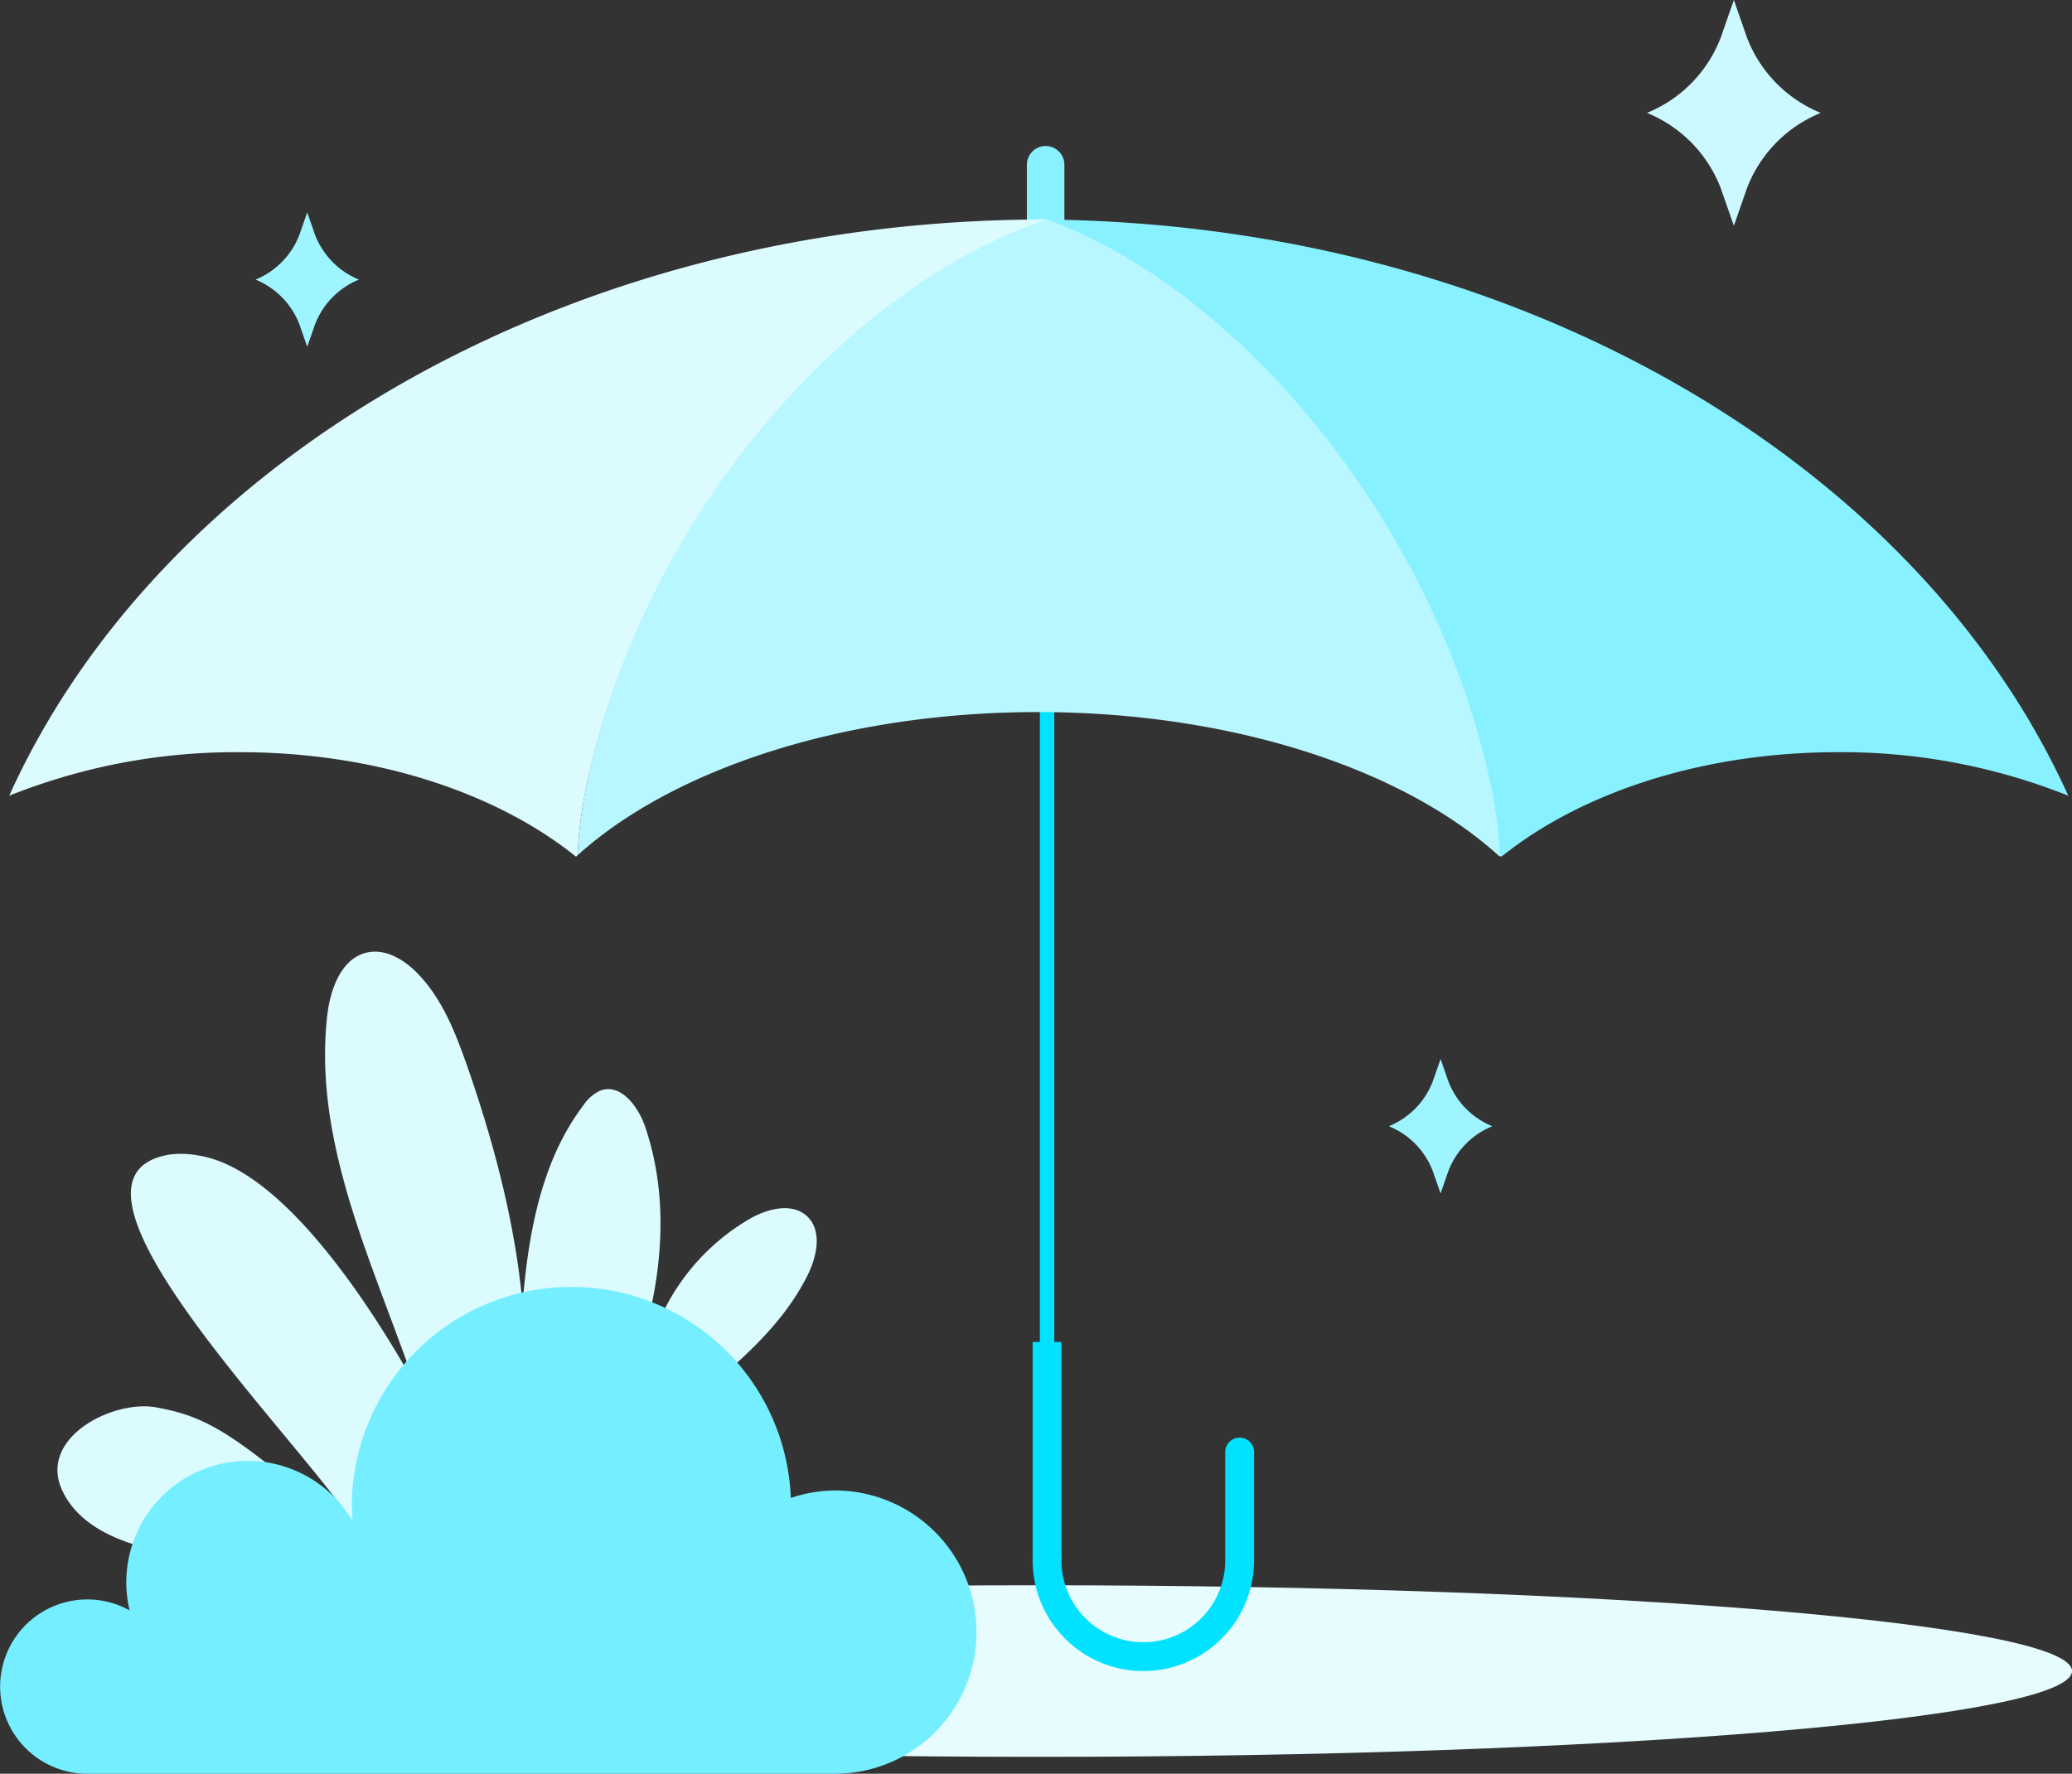
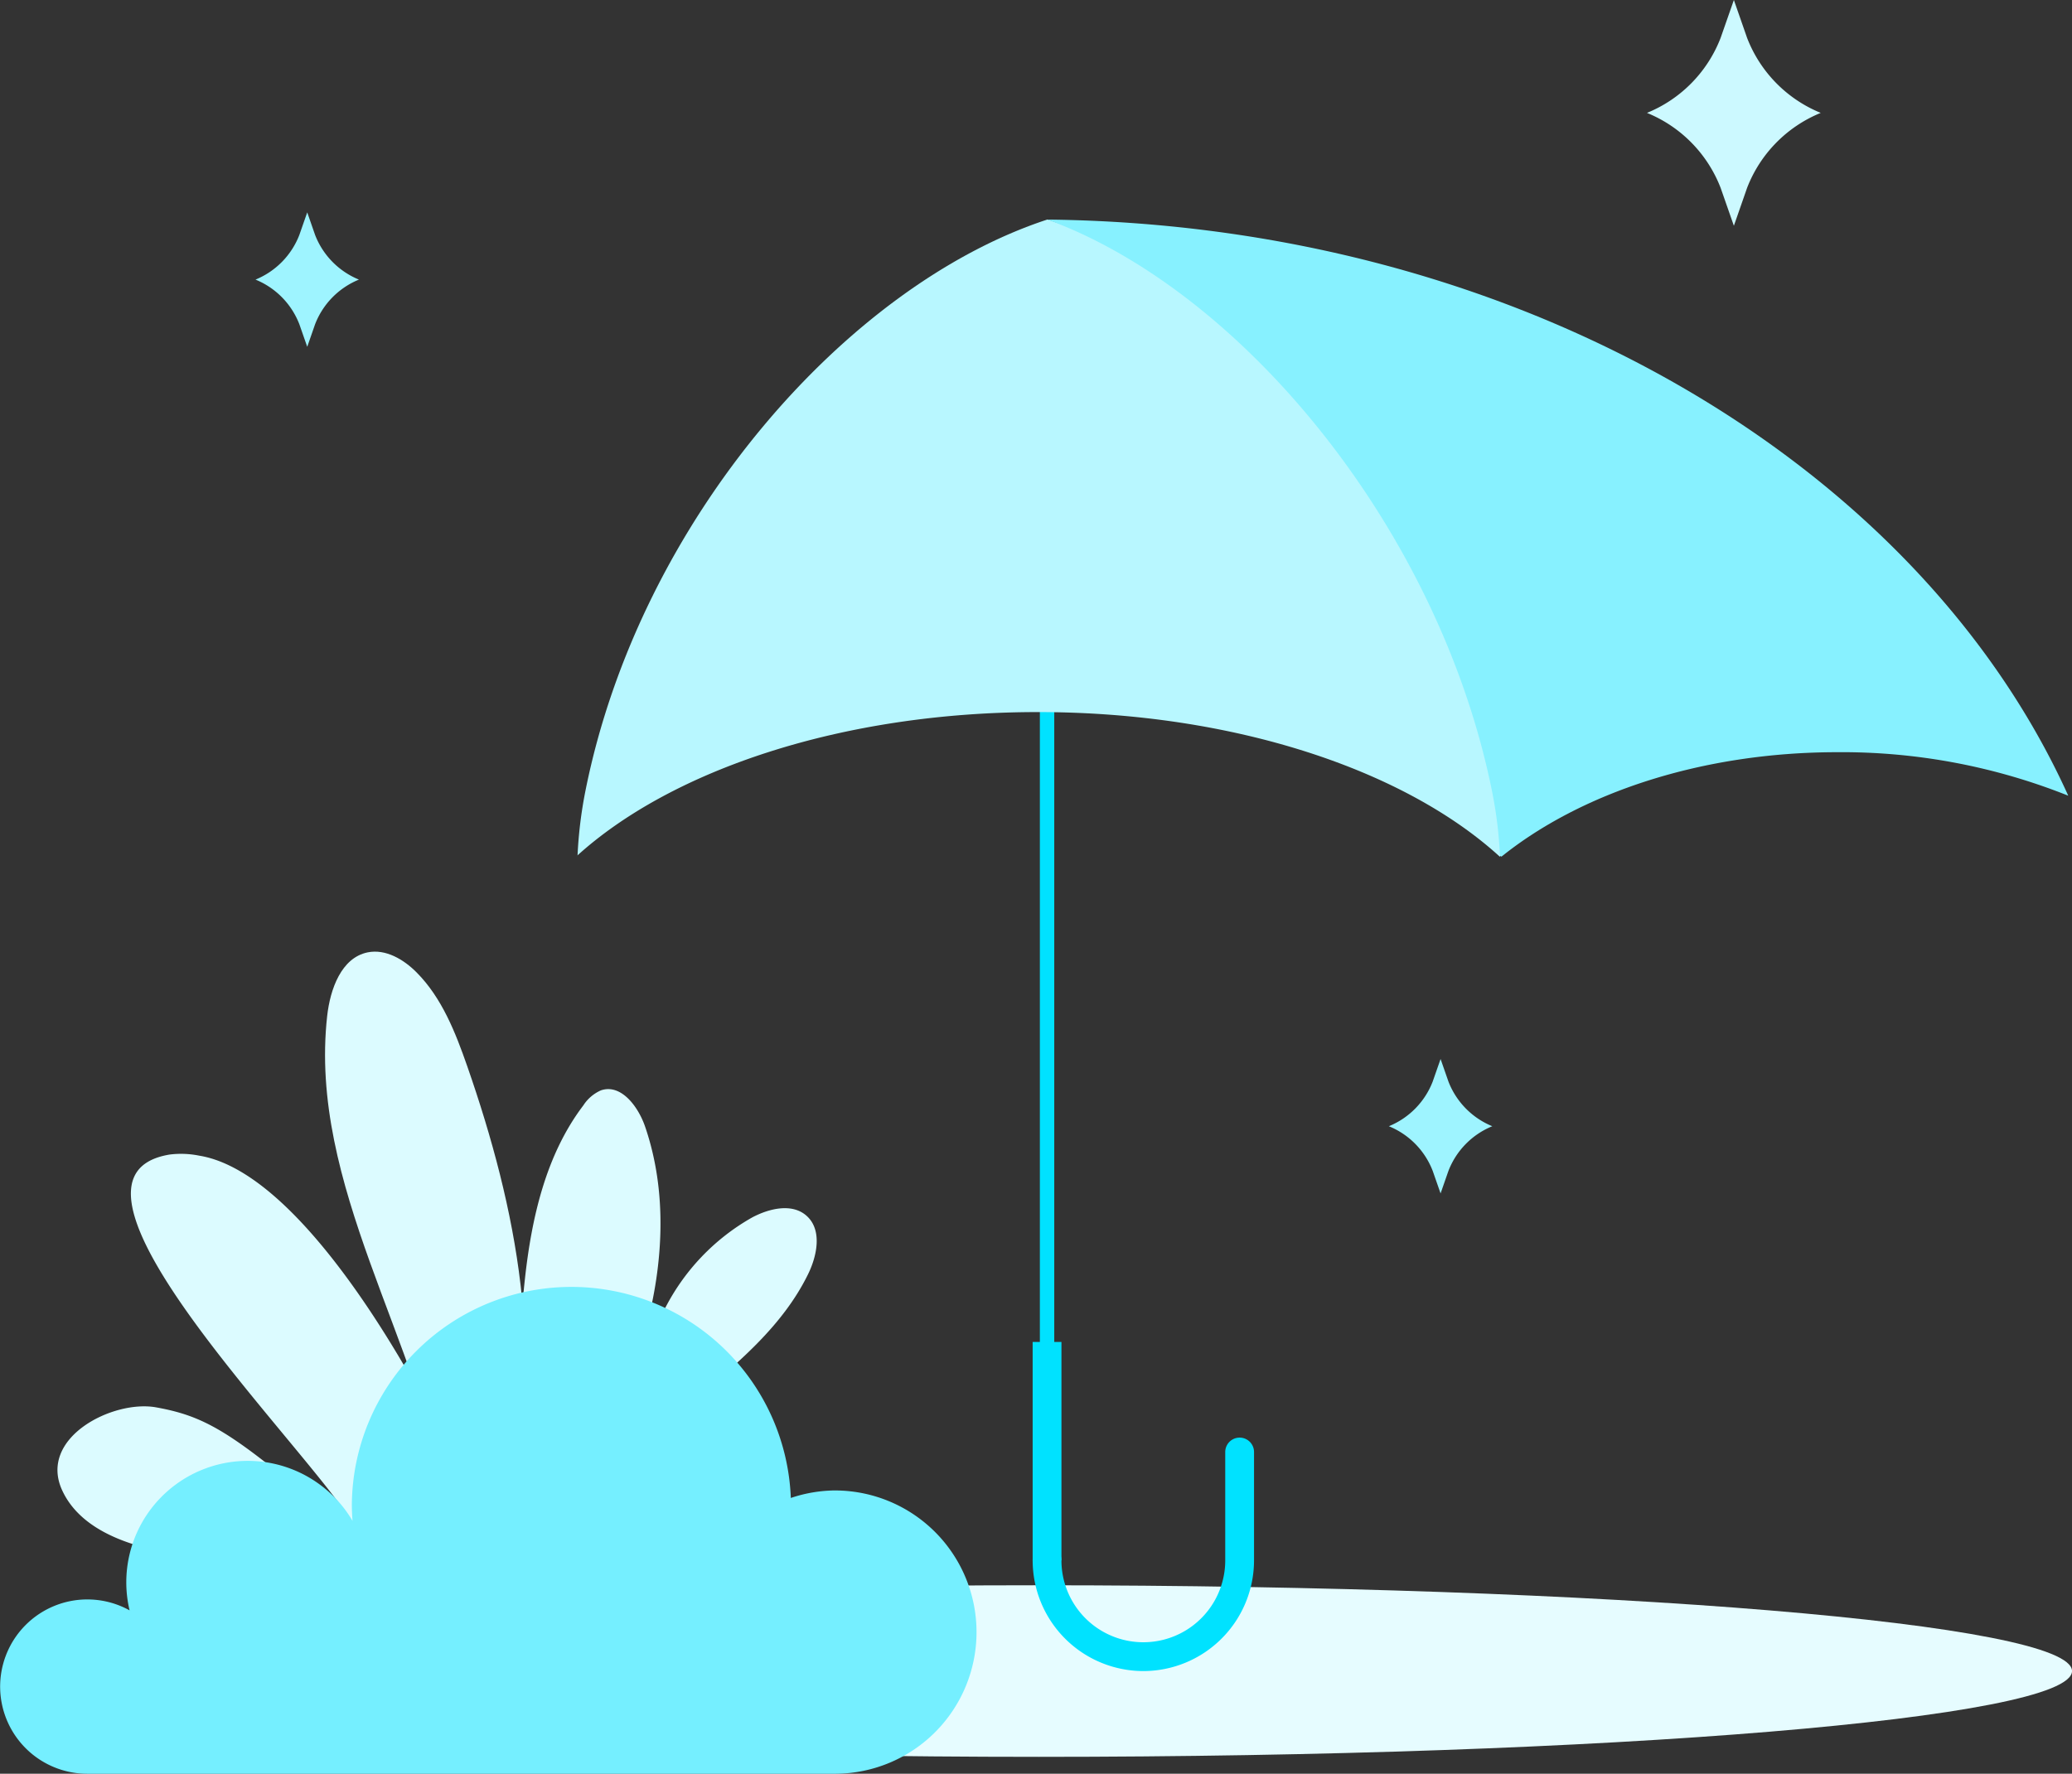
<svg xmlns="http://www.w3.org/2000/svg" width="192.508" height="164.84" viewBox="0 0 192.508 164.84">
  <rect x="0" y="0" width="192.508" height="164.84" fill="#333333" stroke="none" />
  <defs>
    <style>.a{fill:#e6fcff;}.b{fill:#dcfbff;}.c{fill:#75efff;}.d{fill:#87f1ff;}.e{fill:#00e2ff;}.f{fill:#59ecff;}.g{fill:#b8f7ff;}.h{fill:#ccf9ff;}.i{fill:#9ef4ff;}</style>
  </defs>
  <g transform="translate(-4279.261 -3382.689)">
    <path class="a" d="M4279.771,3537.984c0,4.405,42.976,7.975,96,7.975s96-3.57,96-7.975-42.982-7.971-96-7.971S4279.771,3533.582,4279.771,3537.984Z" />
    <path class="b" d="M4326.251,3522.6c3.87-13.33.994-27.7-3.574-40.81-1.1-3.154-2.358-6.364-4.711-8.733-1.2-1.208-2.871-2.2-4.544-1.862-2.452.5-3.486,3.421-3.764,5.913-1.745,15.71,8.61,30.112,11.229,45.7" />
    <path class="b" d="M4337.272,3515.911a40.955,40.955,0,0,1,3.69-11.461,20.3,20.3,0,0,1,8.2-8.629c1.583-.835,3.694-1.335,5.031-.149,1.471,1.3,1,3.706.126,5.471-4.755,9.652-16.906,13.976-21.526,23.692" />
    <path class="b" d="M4331.661,3523.786c3.018-5.63,5.929-11.378,7.591-17.541s2.018-12.834-.062-18.874c-.641-1.861-2.239-3.992-4.1-3.35a3.727,3.727,0,0,0-1.629,1.393c-3.468,4.566-4.8,10.4-5.427,16.1s-.646,11.483-1.9,17.079a4.835,4.835,0,0,1-1.01,2.324,1.8,1.8,0,0,1-2.307.36,2.433,2.433,0,0,1-.7-1.227c-.8-2.494-13.161-28.163-24.36-29.964a8.512,8.512,0,0,0-2.742-.1c-14.045,2.336,17.6,31.683,17.838,36.055-11.455-9.815-13.876-11.622-19.092-12.562-4.016-.724-11.011,2.836-8.706,7.748,1.588,3.4,5.563,4.913,9.241,5.65,4.017.8,8.148,1.055,12.094,2.175s7.816,3.275,9.822,6.849" />
    <path class="c" d="M4356.94,3521.2a13.207,13.207,0,0,0-4.205.7,20.4,20.4,0,0,0-40.784.6c0,.517.026,1.025.063,1.529a11.285,11.285,0,0,0-20.714,8.316,8.1,8.1,0,1,0-3.937,15.185h69.577a13.164,13.164,0,0,0,0-26.327Z" />
-     <path class="d" d="M4378.153,3408.176a1.742,1.742,0,0,1-1.742,1.742h0a1.742,1.742,0,0,1-1.742-1.742V3398a1.742,1.742,0,0,1,1.742-1.742h0a1.742,1.742,0,0,1,1.742,1.742Z" />
    <rect class="e" width="1.337" height="90.245" transform="translate(4375.874 3437.459)" />
    <path class="e" d="M4385.488,3537.986a10.294,10.294,0,0,0,10.284-10.282v-10.075a1.337,1.337,0,1,0-2.675,0V3527.7a7.609,7.609,0,0,1-15.218,0,1.337,1.337,0,0,0-2.675,0A10.293,10.293,0,0,0,4385.488,3537.986Z" />
    <rect class="e" width="2.675" height="20.303" transform="translate(4375.204 3507.401)" />
-     <path class="b" d="M4378.279,3403.15c-.625-.009-1.25-.064-1.876-.064-44.4,0-82.181,22.342-96.287,53.551a56.644,56.644,0,0,1,21.445-4.044c12.609,0,23.856,3.788,31.218,9.709l.138-.12a39.6,39.6,0,0,1,.737-5.964C4338.837,3430.549,4359.141,3408.387,4378.279,3403.15Z" />
    <path class="f" d="M4376.577,3403.088l-.174,0,.173,0Z" />
    <path class="g" d="M4419.5,3456.163c-5.029-25.133-24.3-46.974-42.92-53.075-18.626,6.1-37.892,27.942-42.922,53.075a40.3,40.3,0,0,0-.737,6.017c-.044.04-.092.081-.138.122,8.809-8.056,24.73-13.437,42.911-13.437s34.1,5.381,42.91,13.437c.5-.407,1.026-.8,1.563-1.19A39.558,39.558,0,0,0,4419.5,3456.163Z" />
    <path class="d" d="M4376.576,3403.095c43.775.476,80.893,22.671,94.846,53.542a56.64,56.64,0,0,0-21.444-4.044c-12.609,0-23.856,3.788-31.219,9.709l-.138-.12a39.475,39.475,0,0,0-.737-5.964c-4.9-24.268-23.139-46.458-41.308-53.123Z" />
-     <path class="h" d="M4439.122,3386.214l1.232-3.525,1.229,3.525a12.313,12.313,0,0,0,6.841,6.966h0a12.321,12.321,0,0,0-6.841,6.965l-1.229,3.527-1.232-3.527a12.319,12.319,0,0,0-6.842-6.965h0A12.311,12.311,0,0,0,4439.122,3386.214Z" />
+     <path class="h" d="M4439.122,3386.214l1.232-3.525,1.229,3.525a12.313,12.313,0,0,0,6.841,6.966a12.321,12.321,0,0,0-6.841,6.965l-1.229,3.527-1.232-3.527a12.319,12.319,0,0,0-6.842-6.965h0A12.311,12.311,0,0,0,4439.122,3386.214Z" />
    <path class="i" d="M4307.072,3404.526l.734-2.1.731,2.1a7.345,7.345,0,0,0,4.073,4.147h0a7.335,7.335,0,0,0-4.073,4.145l-.731,2.1-.734-2.1a7.328,7.328,0,0,0-4.072-4.145h0A7.338,7.338,0,0,0,4307.072,3404.526Z" />
    <path class="i" d="M4412.371,3483.206l.733-2.1.732,2.1a7.344,7.344,0,0,0,4.073,4.147h0a7.335,7.335,0,0,0-4.073,4.145l-.732,2.1-.733-2.1a7.33,7.33,0,0,0-4.072-4.145h0A7.339,7.339,0,0,0,4412.371,3483.206Z" />
  </g>
</svg>